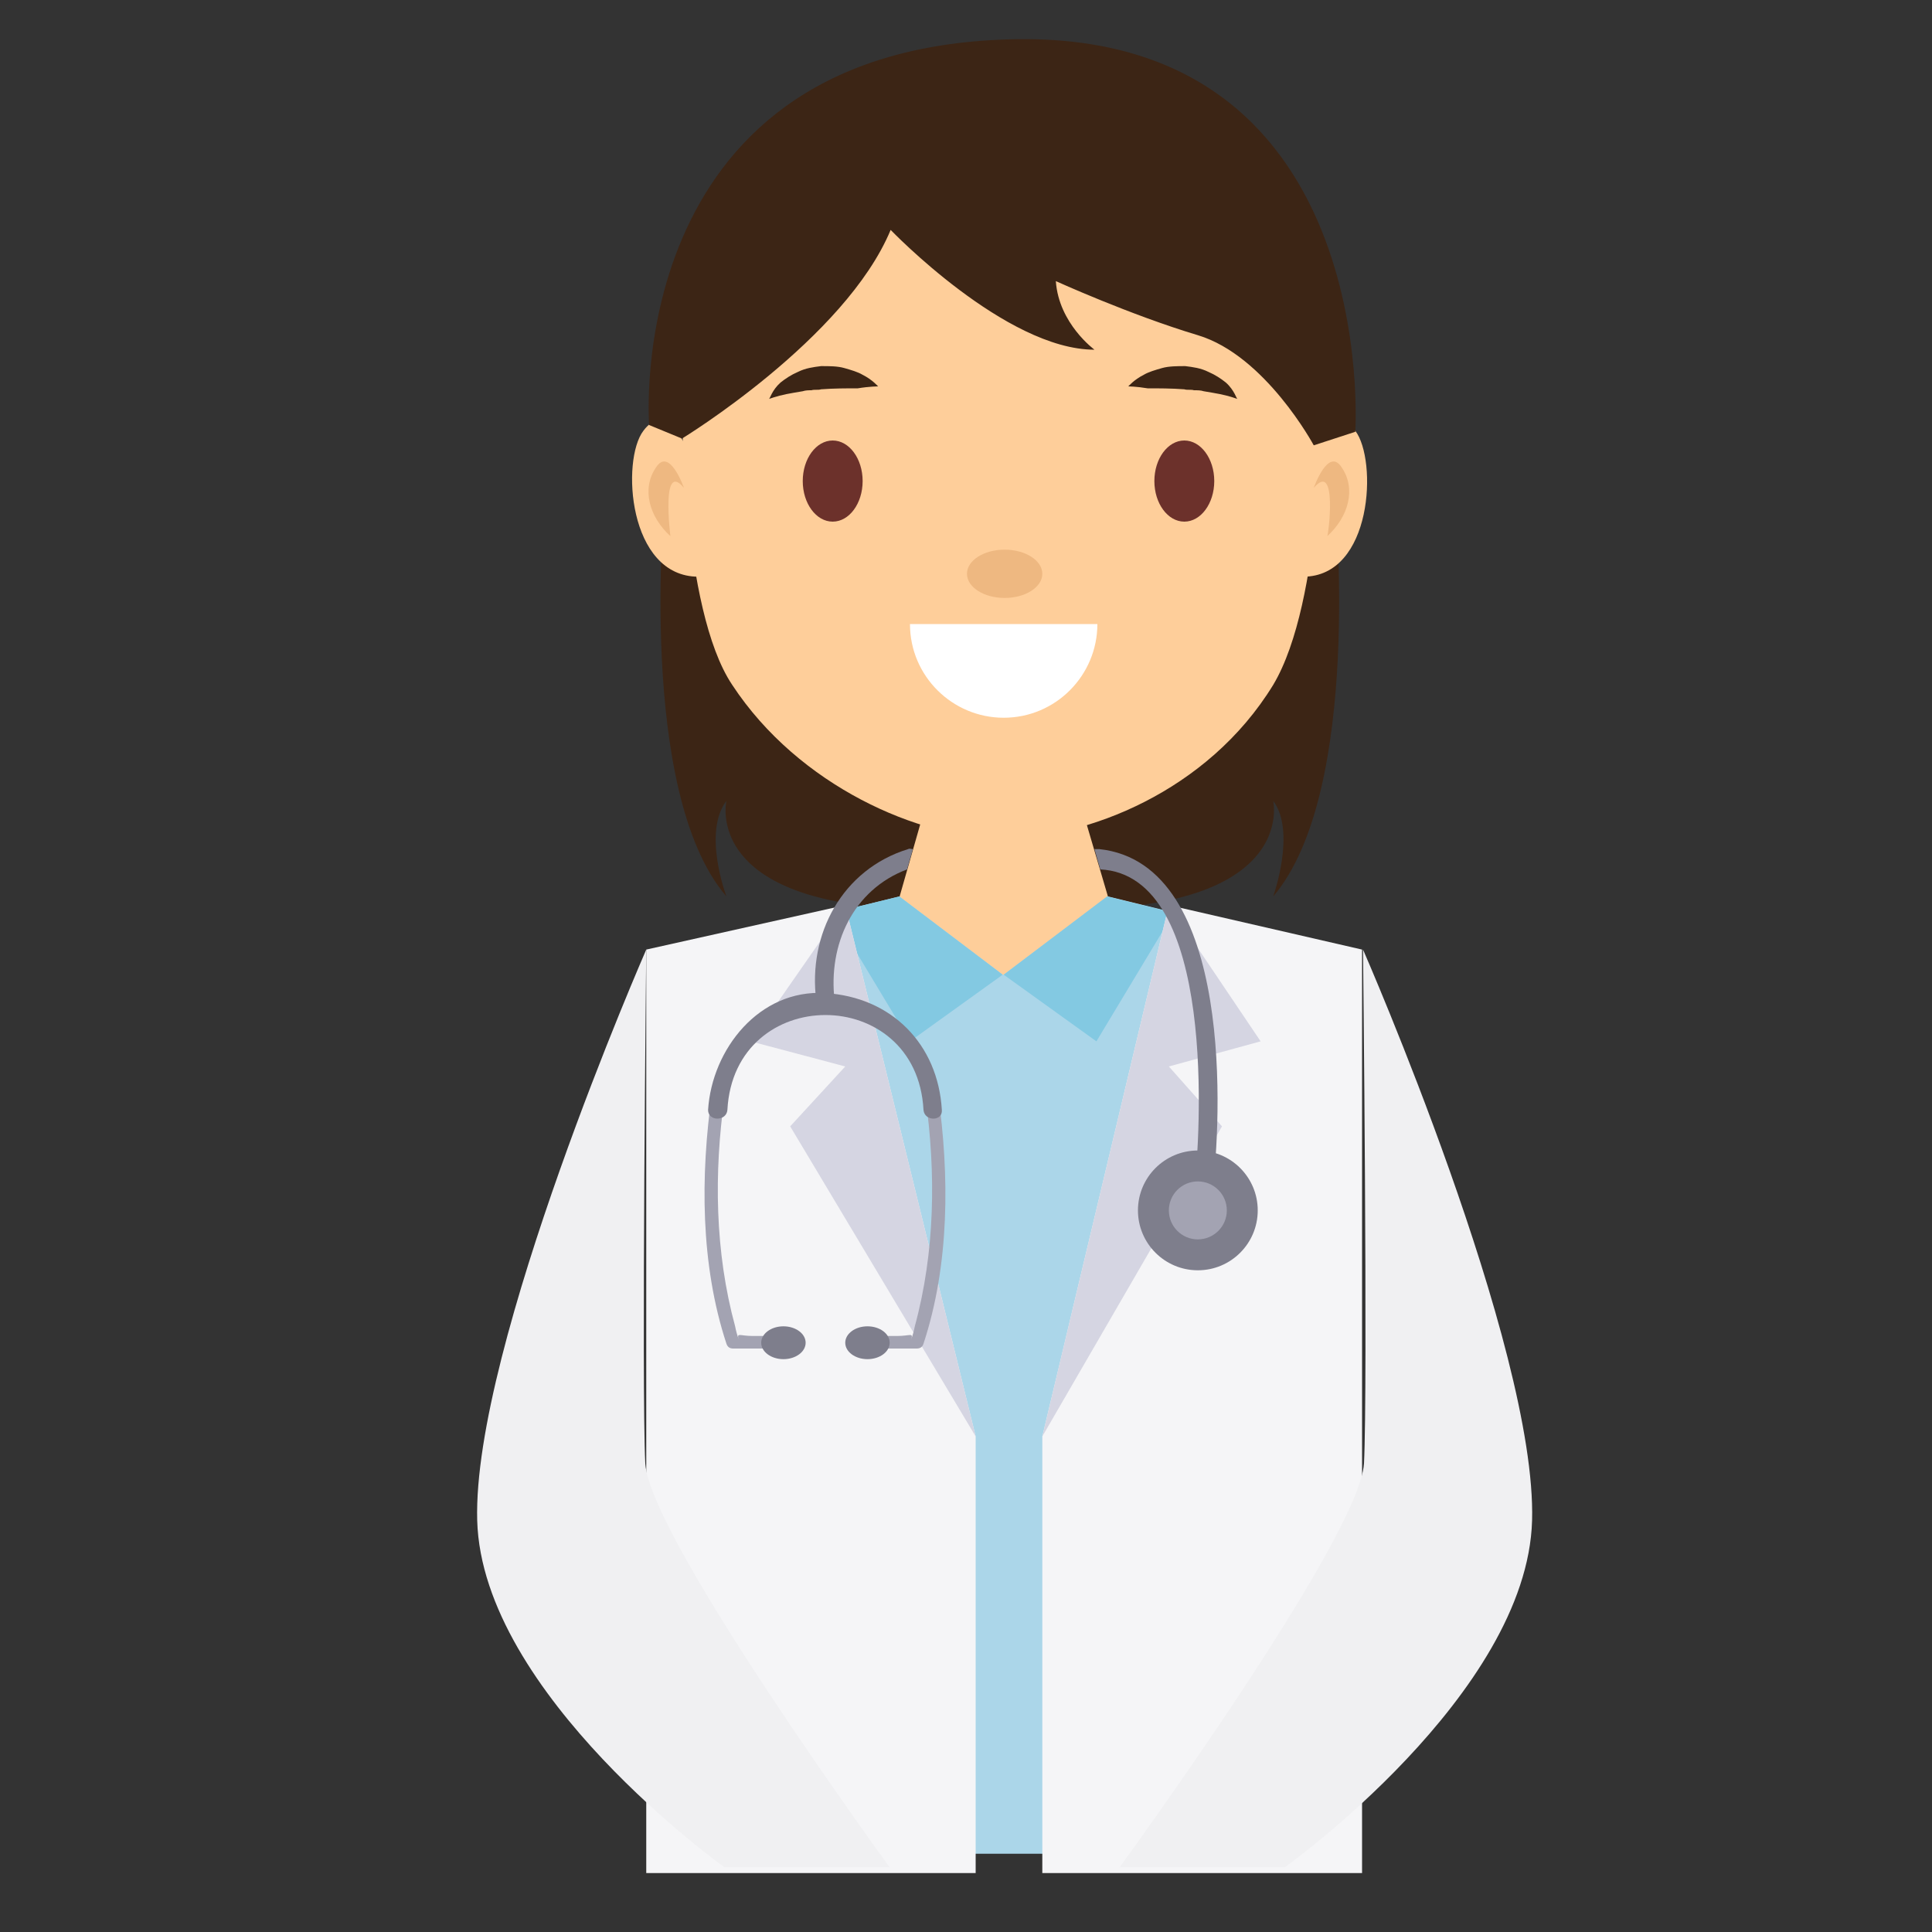
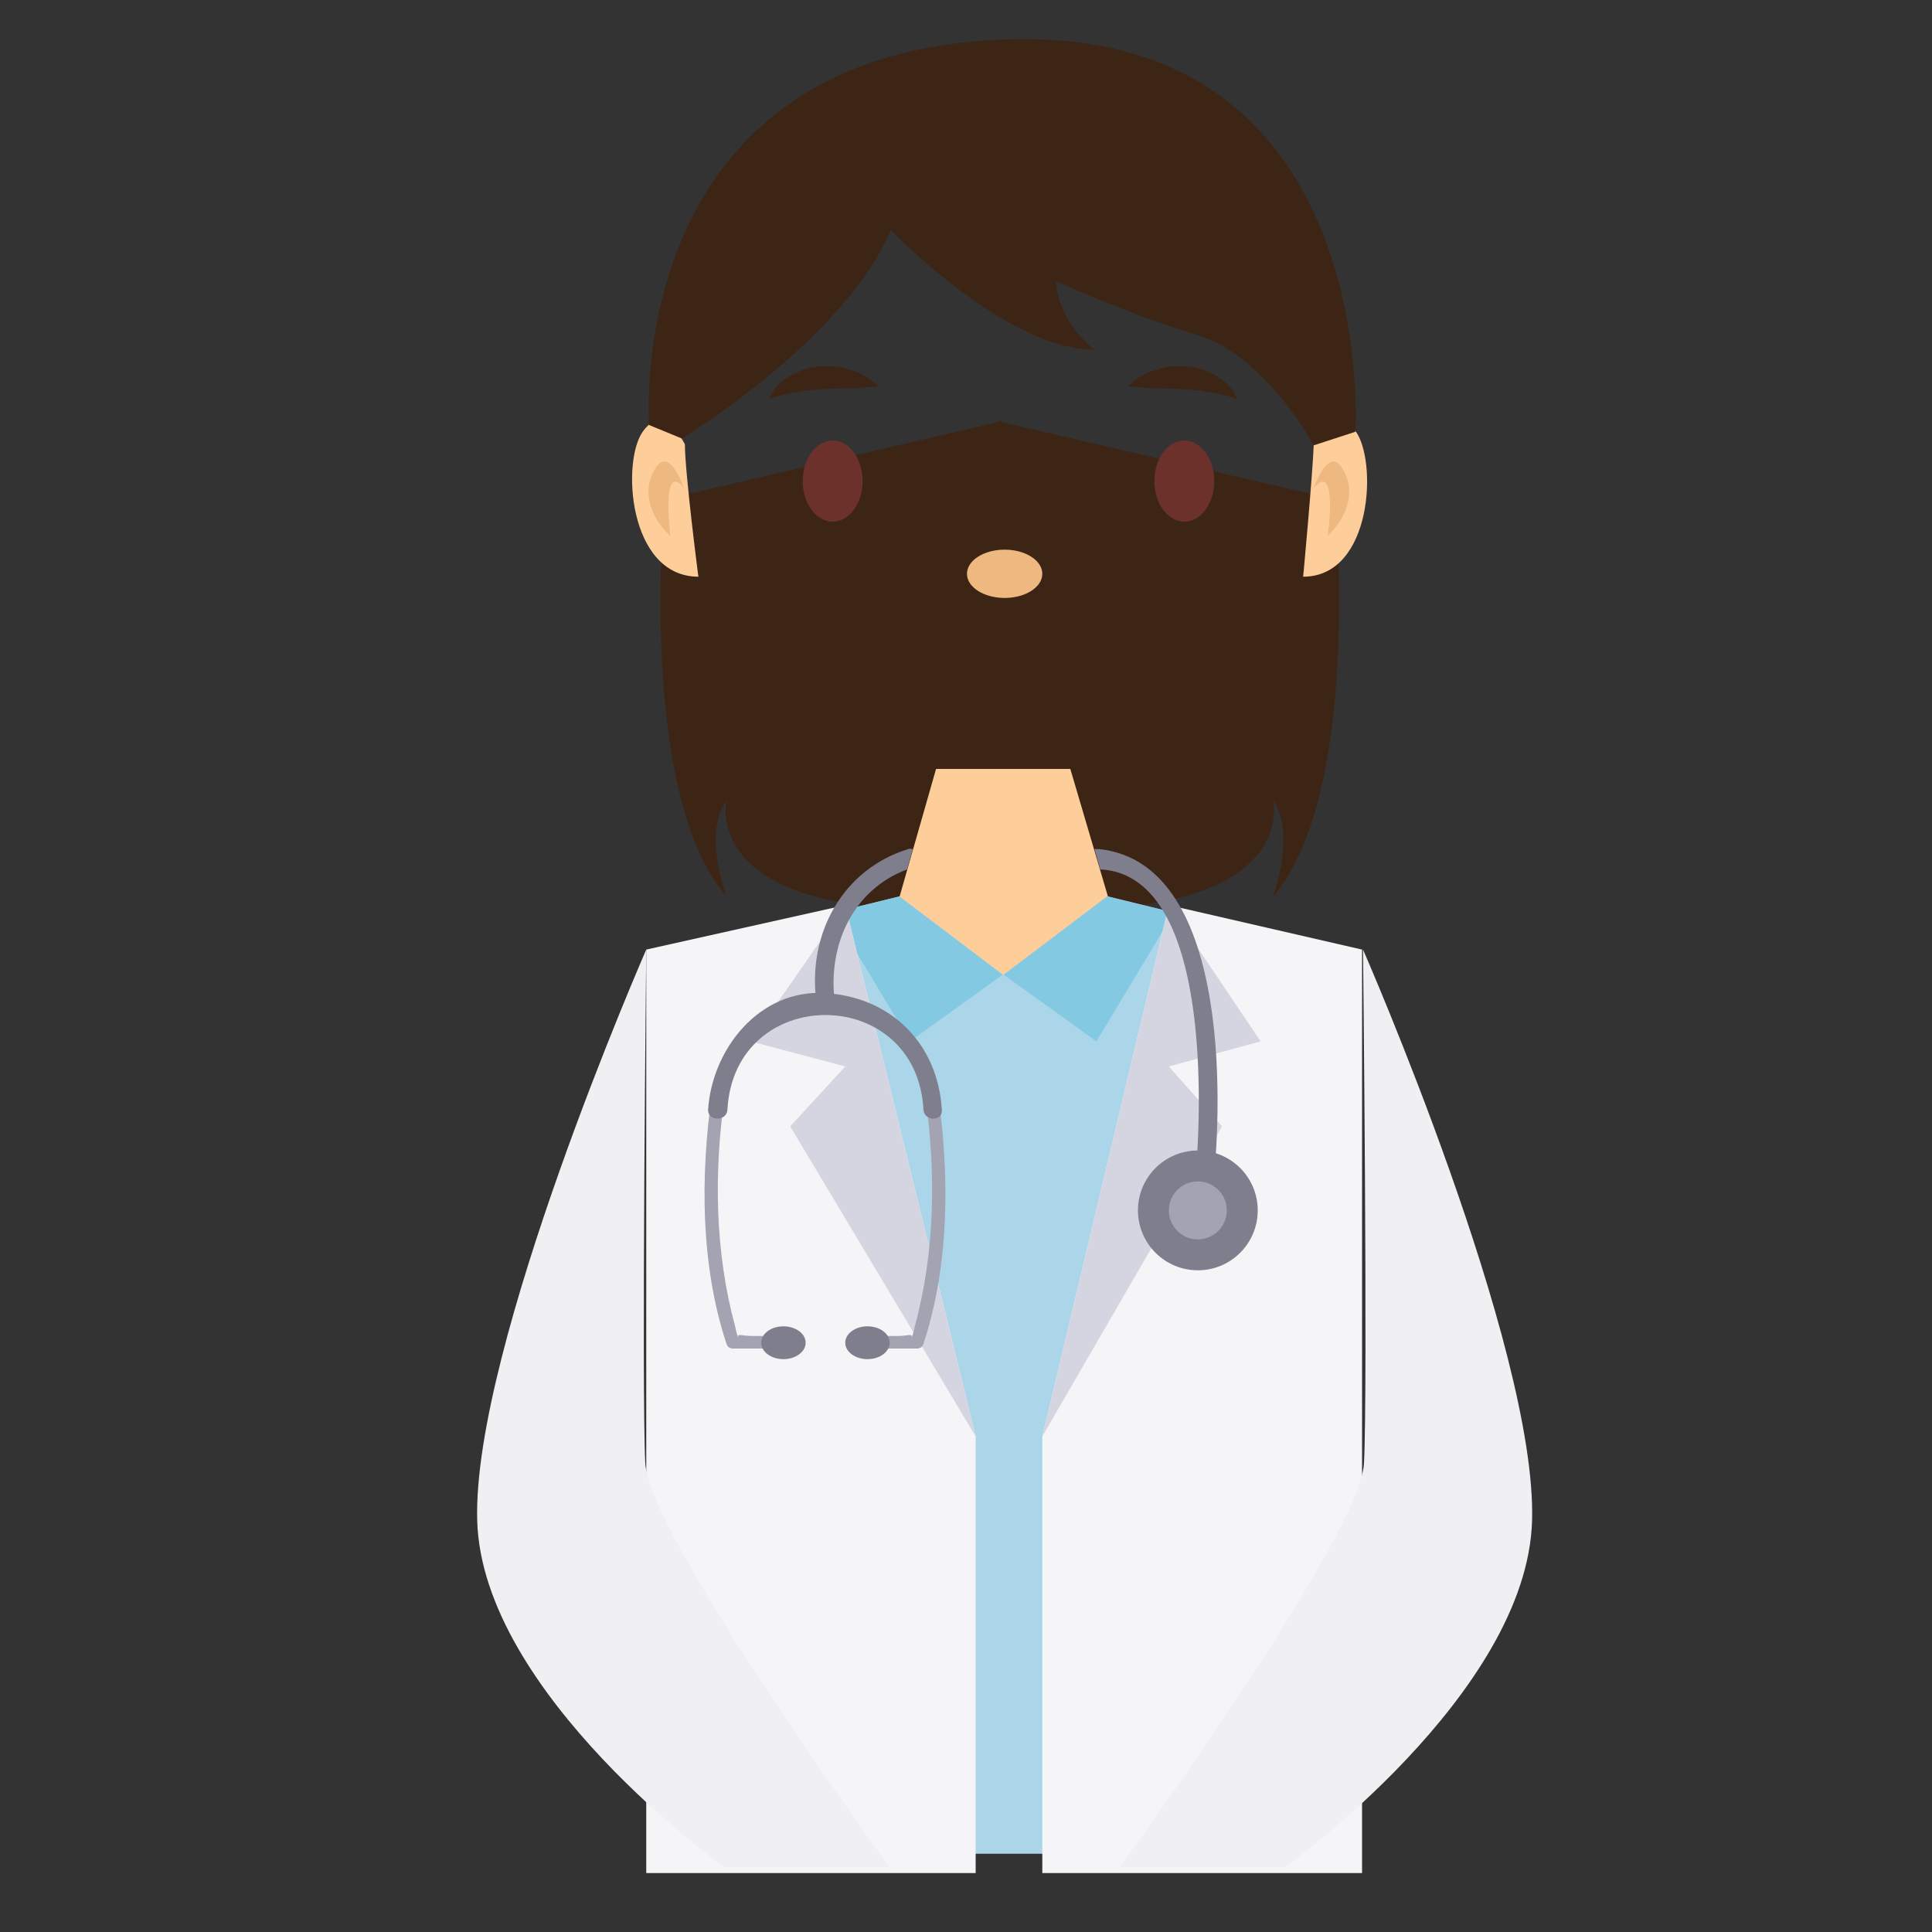
<svg xmlns="http://www.w3.org/2000/svg" version="1.1" id="Layer_4" x="0px" y="0px" viewBox="0 0 200 200" style="enable-background:new 0 0 200 200;" xml:space="preserve">
  <rect x="0" y="0" width="200" height="200" fill="#333333" stroke="none" />
  <style type="text/css">
	.st0{fill:#3C2515;}
	.st1{fill:#FECE9A;}
	.st2{fill:#EEB881;}
	.st3{fill:#6C312B;}
	.st4{fill:#FFFFFF;}
	.st5{fill:#ABD6E9;}
	.st6{fill:#83C9E2;}
	.st7{fill:#F5F5F7;}
	.st8{fill:#D5D5E2;}
	.st9{fill:#A3A3B2;}
	.st10{fill:#7E7E8C;}
	.st11{fill:#F0F0F2;}
</style>
  <title>testimonial-1</title>
  <g>
    <path class="st0" d="M131.8,92.8c9.3-10.9,6.4-41.1,6.4-41.1l-34.5-8v-0.1l-0.2,0l-0.2,0v0.1l-34.5,8c0,0-2.9,30.3,6.4,41.1   c0,0-2.5-6.6,0-9.9c0,0-3.2,13.4,28.3,10.9c31.4,2.5,28.3-10.9,28.3-10.9C134.2,86.1,131.8,92.8,131.8,92.8z" />
    <g>
      <g>
        <g>
          <polyline class="st1" points="130.6,198 103.9,198 103,198 76.3,198     " />
          <g>
            <g>
              <g>
                <polygon class="st1" points="110.8,79.6 103.8,79.6 96.9,79.6 89.9,104.1 103.8,123.5 117.7,103        " />
                <g>
                  <g>
                    <g>
-                       <path class="st1" d="M136.8,41.7c0-36.1-33.1-34.6-33.1-34.6c0,0-33.1-2.3-33.1,34.6c0,0-0.1,21.3,5.2,29.2            c6.9,10.5,19.4,15.9,28,15.9c8.6,0,21.2-4.8,28-15.9C137,62.2,136.8,41.7,136.8,41.7z" />
                      <g>
                        <g>
                          <path class="st1" d="M136,46c0,0,2.1-4.4,4.3-1.4c2.3,3,1.8,15.1-5.4,15.1C134.9,59.8,135.9,48.9,136,46z" />
                          <path class="st2" d="M136,50.5c0,0,1.5-4.3,2.9-2.1c1.5,2.2,0.7,5.1-1.5,7.1C137.5,55.5,138.5,47.6,136,50.5z" />
                        </g>
                        <g>
                          <path class="st1" d="M70.9,46c0,0-2.1-4.4-4.3-1.4c-2.3,3-1.6,15.1,5.7,15.1C72.3,59.8,70.9,48.9,70.9,46z" />
                          <path class="st2" d="M70.8,50.5c0,0-1.5-4.3-2.9-2.1c-1.5,2.2-0.7,5.1,1.5,7.1C69.4,55.5,68.4,47.6,70.8,50.5z" />
                        </g>
                      </g>
                    </g>
                  </g>
                </g>
              </g>
              <g>
                <g>
                  <g>
                    <g>
                      <g>
                        <ellipse class="st2" cx="104" cy="59.4" rx="3.9" ry="2.5" />
                      </g>
                      <g>
                        <g>
                          <ellipse class="st3" cx="122.6" cy="49.8" rx="3.1" ry="4.2" />
                        </g>
                        <g>
                          <g>
                            <ellipse class="st3" cx="86.2" cy="49.8" rx="3.1" ry="4.2" />
                          </g>
                        </g>
                      </g>
                    </g>
                  </g>
                </g>
                <g>
                  <g>
                    <path class="st0" d="M116.8,40c0,0,0.6-0.7,1.6-1.2c0.5-0.3,1.2-0.5,1.9-0.7c0.7-0.2,1.6-0.2,2.4-0.2           c0.8,0.1,1.6,0.2,2.4,0.6c0.7,0.3,1.3,0.7,1.8,1.1c0.9,0.8,1.1,1.7,1.2,1.7c0,0-0.8-0.3-1.8-0.5c-0.5-0.1-1.1-0.2-1.7-0.3           c-0.3-0.1-0.6-0.1-1-0.1c-0.3-0.1-0.7,0-1-0.1c-1.3-0.1-2.7-0.1-3.8-0.1C117.6,40,116.8,40,116.8,40z" />
                  </g>
                  <g>
                    <path class="st0" d="M90.9,40c0,0-0.6-0.7-1.6-1.2c-0.5-0.3-1.2-0.5-1.9-0.7c-0.7-0.2-1.5-0.2-2.4-0.2           c-0.8,0.1-1.6,0.2-2.4,0.6c-0.7,0.3-1.3,0.7-1.8,1.1c-0.9,0.8-1.1,1.7-1.2,1.7c0,0,0.8-0.3,1.8-0.5           c0.5-0.1,1.1-0.2,1.7-0.3c0.3-0.1,0.6-0.1,0.9-0.1c0.3-0.1,0.7,0,1-0.1c1.3-0.1,2.7-0.1,3.8-0.1C90,40,90.9,40,90.9,40z" />
                  </g>
                </g>
-                 <path class="st4" d="M103.9,74.3c5.4,0,9.7-4.4,9.7-9.7H94.2C94.2,70,98.6,74.3,103.9,74.3z" />
              </g>
            </g>
          </g>
          <polygon class="st5" points="114.7,92.8 103.9,100.9 103.8,100.9 93.1,92.8 70.6,98.3 74.5,191.9 133.3,191.9 137.2,98.3           " />
        </g>
      </g>
      <g>
        <polygon class="st6" points="93.1,92.8 103.8,100.9 94.2,107.8 86.2,94.5    " />
        <polygon class="st6" points="114.6,92.8 103.9,100.9 113.5,107.8 121.5,94.5    " />
      </g>
      <g>
        <g>
          <polygon class="st7" points="87.5,93.7 101,148.7 101,193.9 66.9,193.9 66.9,98.3     " />
          <polygon class="st8" points="87.5,93.7 101,148.7 81.8,116.6 87.5,110.4 77.7,107.8     " />
        </g>
        <g>
          <polygon class="st7" points="121,93.7 107.9,148.7 107.9,193.9 141,193.9 141,98.3     " />
          <polygon class="st8" points="121,93.7 107.9,148.7 126.5,116.6 121,110.4 130.5,107.8     " />
        </g>
      </g>
    </g>
    <g>
      <g>
        <path class="st9" d="M81.7,138.3c-2,0-1.8,0-3.8,0c-1.3,0-1.7-0.4-1.4,0.4c-0.2-0.5-0.3-0.9-0.4-1.4c-2.1-7.7-2.2-15.9-1.1-23.7     c0.1-0.9-1.2-1.2-1.3-0.4c-1.2,8.5-1.2,17.7,1.5,25.9c0.1,0.3,0.3,0.5,0.7,0.5c2.7,0,3.2,0,5.9,0     C82.6,139.7,82.6,138.3,81.7,138.3L81.7,138.3z" />
      </g>
      <g>
        <path class="st9" d="M89.1,138.3c2,0,1.8,0,3.8,0c1.3,0,1.7-0.4,1.4,0.4c0.2-0.5,0.3-0.9,0.4-1.4c2.1-7.7,2.2-15.9,1.1-23.7     c-0.1-0.9,1.2-1.2,1.3-0.4c1.2,8.5,1.2,17.7-1.5,25.9c-0.1,0.3-0.3,0.5-0.7,0.5c-2.7,0-3.2,0-5.9,0     C88.3,139.7,88.3,138.3,89.1,138.3L89.1,138.3z" />
      </g>
      <g>
        <path class="st10" d="M75.3,114.9c0.7-13.1,19.6-13.1,20.3,0c0.1,1.2,2,1.2,1.9,0c-0.4-6.8-5.2-11.7-12.1-12.1     c-6.8-0.4-11.7,5.8-12.1,12.1C73.3,116.1,75.2,116.1,75.3,114.9L75.3,114.9z" />
      </g>
      <g>
        <ellipse class="st10" cx="81.1" cy="139" rx="2.3" ry="1.7" />
        <ellipse class="st10" cx="89.8" cy="139" rx="2.3" ry="1.7" />
      </g>
    </g>
    <path class="st10" d="M93.9,90l0.6-2.1c-0.2,0-0.3-0.1-0.5,0c-6.8,2.1-10.4,8.8-9.5,15.7c0.2,1.2,2.1,1.2,1.9,0   C85.7,97.8,88.3,92.1,93.9,90z" />
    <g>
      <path class="st10" d="M113.9,90l-0.6-2.1c0.2,0,0.3,0,0.5,0c14.1,1.5,12.6,28.5,11.7,35.4c-0.2,1.2-2.1,1.2-1.9,0    C124.3,117.6,126,90.6,113.9,90z" />
      <g>
        <circle class="st10" cx="124" cy="125.3" r="6.2" />
        <circle class="st9" cx="124" cy="125.3" r="3" />
      </g>
    </g>
    <path class="st0" d="M70.6,45.4c0,0,16.9-10.3,21.6-21.6c0,0,11.9,12.4,21.1,12.4c0,0-3.7-2.7-4-7.1c0,0,7.7,3.5,14.7,5.6   c7,2.1,12,11.4,12,11.4l4.3-1.4c0,0,2.8-42.3-36.6-40.6C64.2,5.7,67.2,44,67.2,44L70.6,45.4z" />
    <path class="st11" d="M66.9,98.3c0,0-18,41.1-17.5,59.1c0.5,18,25.6,35.9,25.6,35.9h17.1c0,0-24.8-34-25.3-41.8   C66.4,143.5,66.9,98.3,66.9,98.3z" />
    <path class="st11" d="M141.1,98.3c0,0,18,41.1,17.5,59.1c-0.5,18-25.6,35.9-25.6,35.9h-17.1c0,0,24.8-34,25.3-41.8   C141.6,143.5,141.1,98.3,141.1,98.3z" />
  </g>
</svg>